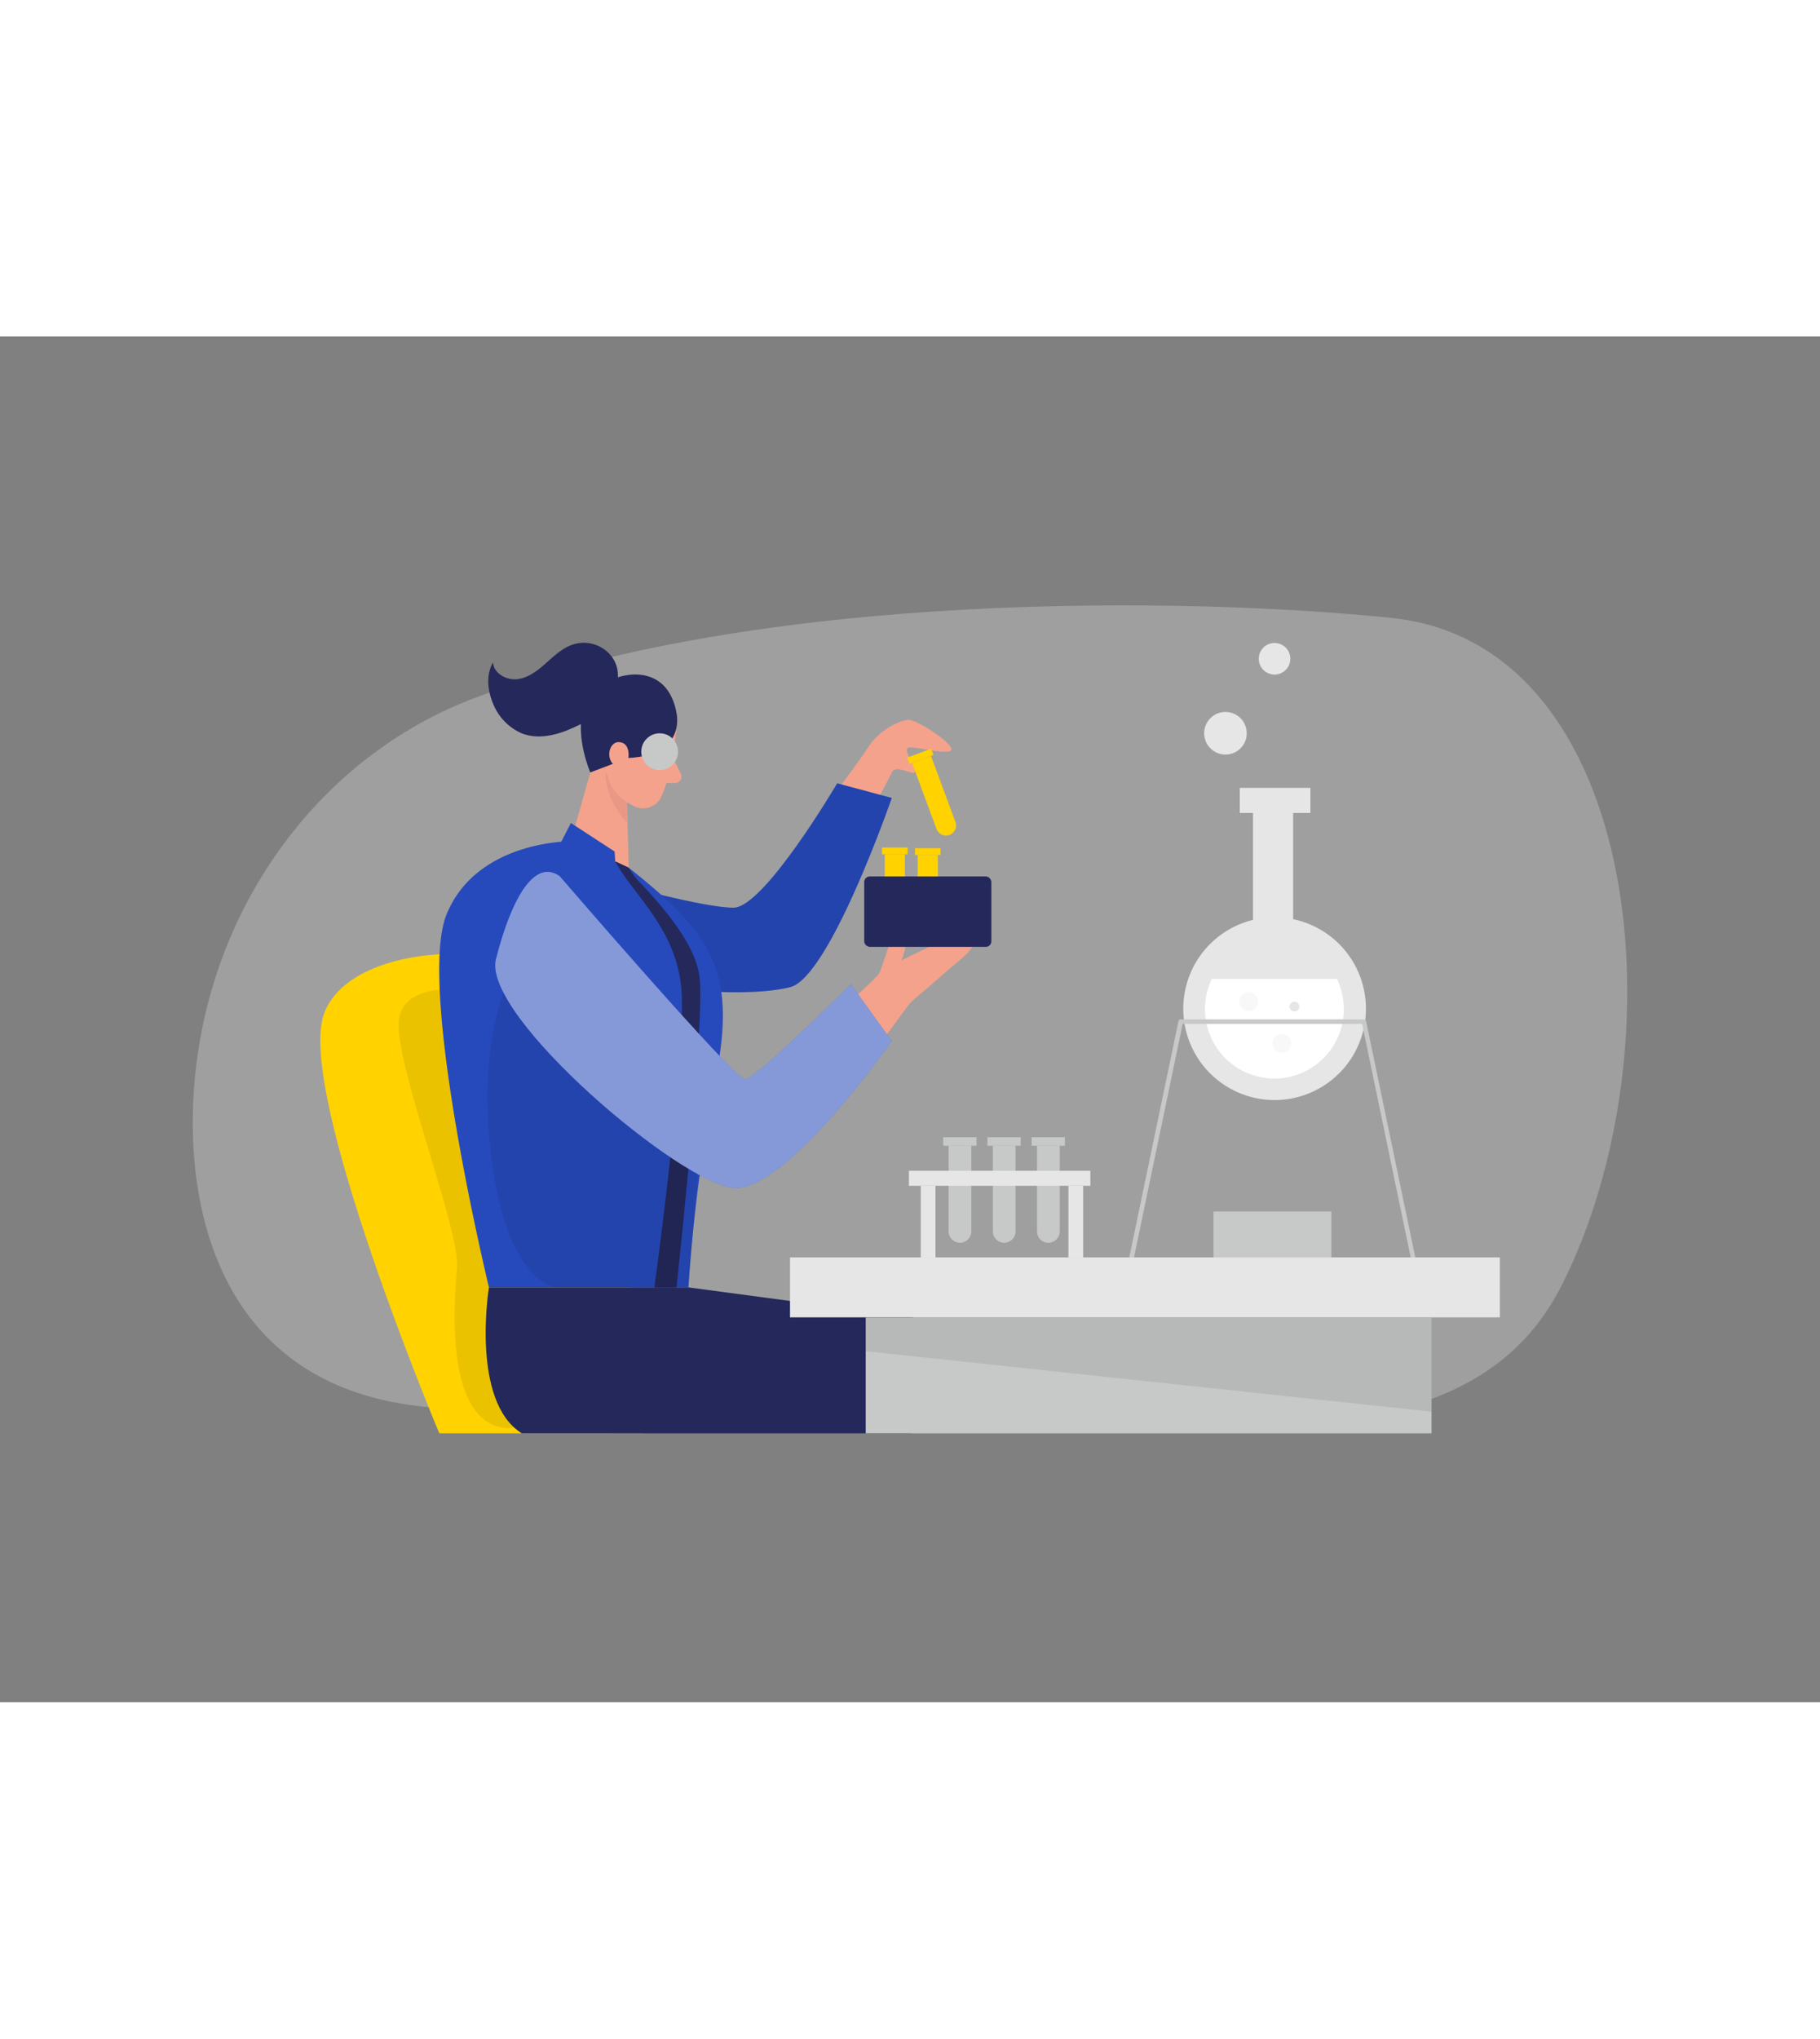
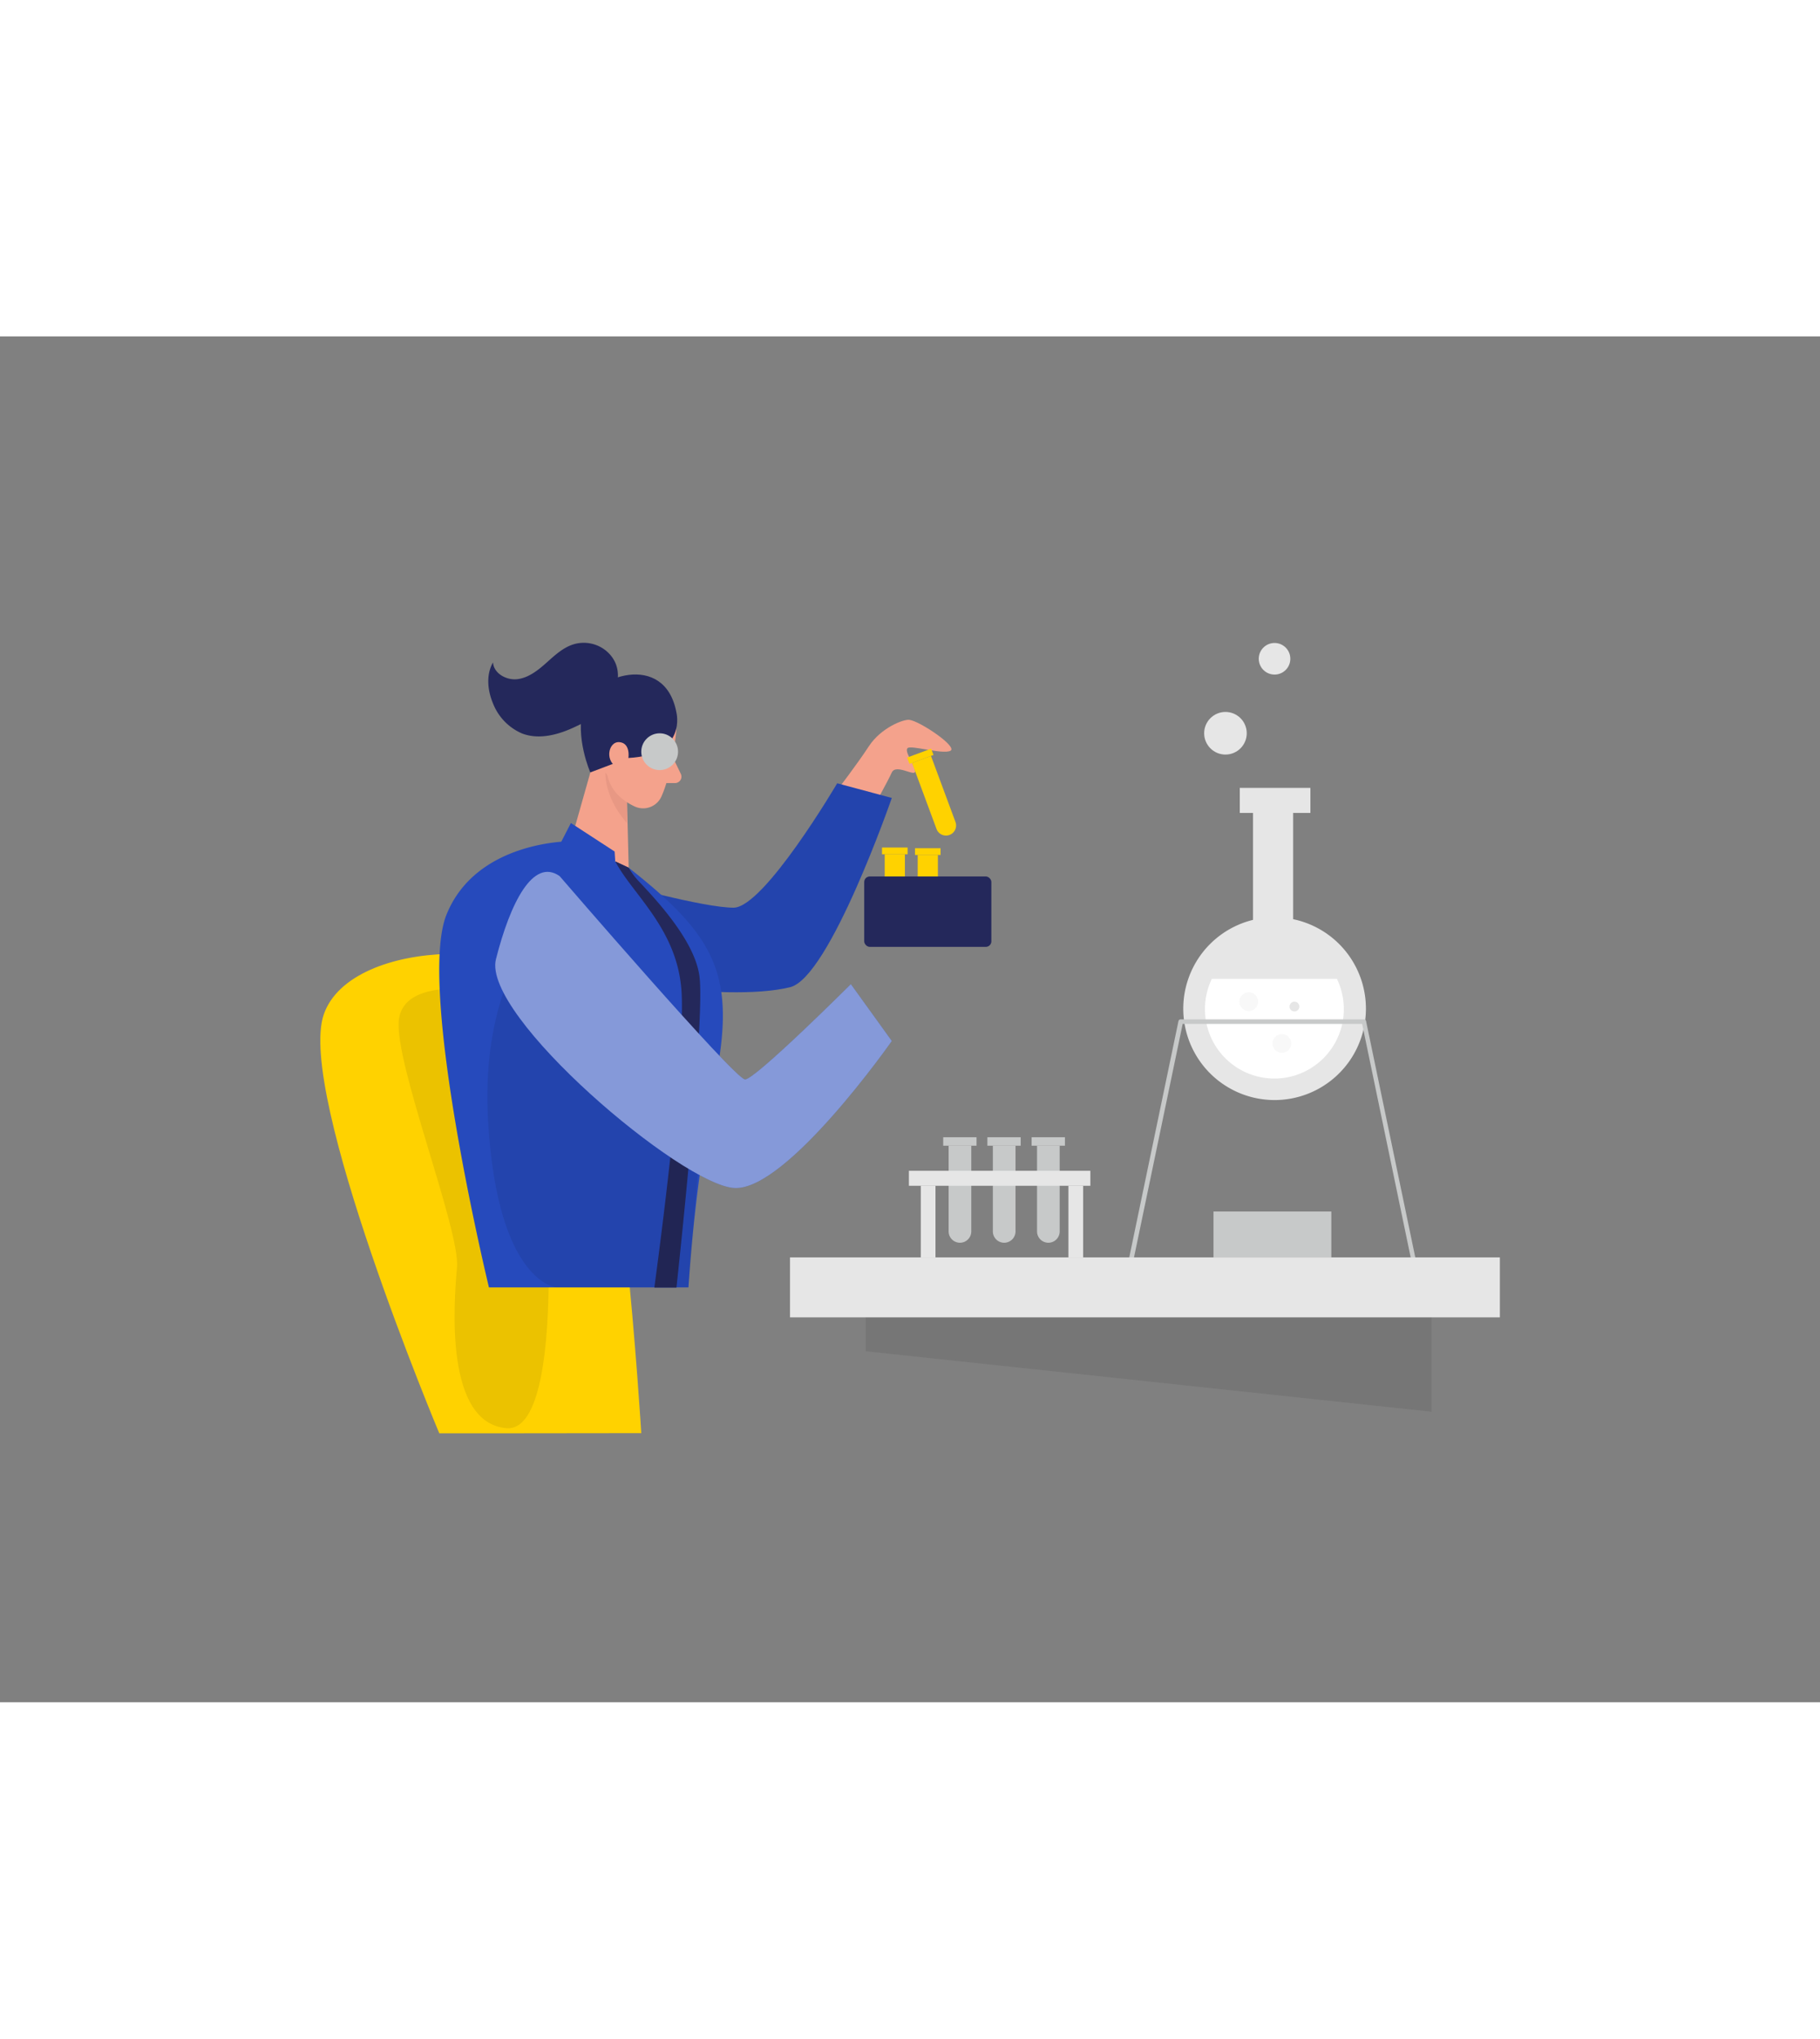
<svg xmlns="http://www.w3.org/2000/svg" id="Layer_1" data-name="Layer 1" viewBox="0 0 400 300" data-imageid="artificial-intelligence-15" imageName="Laboratory Analyst" class="illustrations_image" style="width: 268px;">
  <rect x="0" y="0" width="400" height="300" fill="#808080" stroke="none" />
-   <path d="M104.49,79.36C72,91.5,47.94,122.29,43.2,159.53c-4,31.38,4.72,77.61,61.84,75.94,129-3.77,212.07,24.71,238.25-27.16S361.42,67.59,305.85,61.84C261.66,57.27,167.9,55.64,104.49,79.36Z" fill="#e6e6e6" opacity="0.3" />
  <path d="M284.21,128V104.67H288V99.16H272.48v5.51h2.91v23.49a20.07,20.07,0,1,0,8.82-.15Z" fill="#e6e6e6" />
  <path d="M266.34,141.12a15.26,15.26,0,1,0,27.49,0Z" fill="#fff" />
  <path d="M310.27,203.4,299.37,151H259.93L249,203.4l-1-.21,11-52.78a.5.5,0,0,1,.49-.4h40.26a.49.49,0,0,1,.49.4l11,52.78Z" fill="#c7c9c9" />
  <path d="M208.47,177.76h5a0,0,0,0,1,0,0v18.82a2.49,2.49,0,0,1-2.49,2.49h0a2.49,2.49,0,0,1-2.49-2.49V177.76A0,0,0,0,1,208.47,177.76Z" fill="#c7c9c9" />
  <rect x="207.3" y="175.9" width="7.32" height="1.86" fill="#c7c9c9" />
  <path d="M218.19,177.76h5a0,0,0,0,1,0,0v18.82a2.49,2.49,0,0,1-2.49,2.49h0a2.49,2.49,0,0,1-2.49-2.49V177.76A0,0,0,0,1,218.19,177.76Z" fill="#c7c9c9" />
  <rect x="217.01" y="175.9" width="7.32" height="1.86" fill="#c7c9c9" />
  <path d="M227.9,177.76h5a0,0,0,0,1,0,0v18.82a2.49,2.49,0,0,1-2.49,2.49h0a2.49,2.49,0,0,1-2.49-2.49V177.76a0,0,0,0,1,0,0Z" fill="#c7c9c9" />
  <rect x="226.73" y="175.9" width="7.32" height="1.86" fill="#c7c9c9" />
-   <path d="M114.66,240.92H96.54s-31.38-74.71-25.38-92,48-17.37,56.49-2.31,13.29,94.28,13.29,94.28Z" fill="#ffd200" />
+   <path d="M114.66,240.92H96.54s-31.38-74.71-25.38-92,48-17.37,56.49-2.31,13.29,94.28,13.29,94.28" fill="#ffd200" />
  <path d="M105.67,143.73s-16.86-3-18,6.34,13.52,46.18,12.77,54.44-2.63,34.16,10.88,35.29,9.2-60,6-75.09S105.67,143.73,105.67,143.73Z" opacity="0.08" />
  <path d="M133.14,69a7.75,7.75,0,0,0-7-1.39c-2.36.69-4.22,2.45-6.05,4.08s-3.87,3.26-6.3,3.59-5.27-1.22-5.44-3.67c-1.54,2.69-1.21,6.12,0,9a11.89,11.89,0,0,0,6.42,6.62c3.87,1.46,8.22.19,11.94-1.62a20.43,20.43,0,0,0,6.07-4.18C136.12,77.92,137.32,72.41,133.14,69Z" fill="#24285b" />
  <path d="M184.07,99.58s4.22-5.49,6.9-9.57,7.69-6,8.93-5.78c2.37.33,10.76,6,8.95,6.81s-8.62-1.32-9.38-.61,1.41,3.46,1.63,5-4.17-1.7-5.11.37-4.18,7.86-4.18,7.86Z" fill="#f4a28c" />
  <path d="M135.22,120.06s19.29,5.42,26,5.42S184,98.16,184,98.16l12,3.22s-13.65,39.41-22.34,41.56c-14.78,3.66-48.18-2.82-48.18-2.82Z" fill="#264abc" class="target-color" />
  <path d="M135.22,120.06s19.29,5.42,26,5.42S184,98.16,184,98.16l12,3.22s-13.65,39.41-22.34,41.56c-14.78,3.66-48.18-2.82-48.18-2.82Z" opacity="0.08" />
  <rect x="194.44" y="113.75" width="4.44" height="12.61" fill="#ffd200" />
  <rect x="193.85" y="112.27" width="5.62" height="1.48" fill="#ffd200" />
  <rect x="201.69" y="113.9" width="4.44" height="12.61" fill="#ffd200" />
  <rect x="201.1" y="112.42" width="5.62" height="1.48" fill="#ffd200" />
-   <path d="M185.74,147.05s6.83-6,7.51-7.19,2.89-9.65,4-9.1,2.79,1.6.89,6.28c0,0,15.22-7.7,15.67-6.35,1.24,3.69-1.49,5-6.17,9.12s-6.25,5.3-7.3,6.3S190.85,159,190.85,159Z" fill="#f4a28c" />
  <polygon points="132.5 86.07 125.47 110.89 138.17 116.7 137.64 95.28 132.5 86.07" fill="#f4a28c" />
  <path d="M137.81,99.46a10.43,10.43,0,0,1-4.74-3.65s-.4,5.25,4.72,11.08Z" fill="#ce8172" opacity="0.31" />
  <path d="M148.6,86.88s-.78,8.73-3.24,14.2a4.41,4.41,0,0,1-5.85,2.18c-2.74-1.28-6.06-3.8-6.21-8.53l-1.24-8s-.6-5,4.89-7.68S149.35,81.58,148.6,86.88Z" fill="#f4a28c" />
  <path d="M147.83,92.36l1.81,3.75a1.41,1.41,0,0,1-1.25,2l-3.41,0Z" fill="#f4a28c" />
-   <path d="M114.66,240.92h85.65l.44-25.45-49.44-6.59H107.46S103.38,233.85,114.66,240.92Z" fill="#24285b" />
  <rect x="173.62" y="202.3" width="156.01" height="13.17" transform="translate(503.26 417.76) rotate(-180)" fill="#e6e6e6" />
  <path d="M148.66,82.6s2.41,9.31-10.55,10l-8.37,3.17s-3.41-7.68-1.52-14.38S146.1,68.92,148.66,82.6Z" fill="#24285b" />
  <path d="M138.11,92.64s.53-3.34-2-3.52-3.34,4.62,0,5.68Z" fill="#f4a28c" />
  <path d="M138.17,116.7l-12.7-5.81s-20.73-.2-27.33,16.09,9.32,81.9,9.32,81.9h43.85a356.06,356.06,0,0,1,5.82-45C161.79,140.57,157.64,132,138.17,116.7Z" fill="#264abc" class="target-color" />
  <path d="M138.17,116.7l-2.95-1.4c3.77,7.28,13.89,15,14.59,29,.78,15.24-6,64.63-6,64.63h4.86s6.3-57.75,5.08-68.19c-.88-7.66-9.12-16.57-13.3-21A15.87,15.87,0,0,1,138.17,116.7Z" fill="#24285b" />
  <path d="M123.21,124.73s15.27,6.36,15.21,21.91.39,27.64,11,27.46l4.06,8.44-2.19,26.34h-29s-12.88-.94-15-36.21S123.21,124.73,123.21,124.73Z" opacity="0.08" />
  <path d="M135.22,115.3l-.14-2.16-9.61-6.25-2.11,4.1S121,114.76,135.22,115.3Z" fill="#264abc" class="target-color" />
-   <rect x="190.27" y="215.47" width="124.35" height="25.46" fill="#c7c9c9" />
  <polygon points="314.62 215.47 314.62 236.18 190.27 222.9 190.27 215.47 314.62 215.47" opacity="0.08" />
  <path d="M123,118.55s38.5,44.66,40.75,44.66S187,142.28,187,142.28l9,12.48s-23,32.82-34.54,32.29S105.86,149.18,109,136.79,117.17,114.44,123,118.55Z" fill="#264abc" class="target-color" />
  <path d="M123,118.55s38.5,44.66,40.75,44.66S187,142.28,187,142.28l9,12.48s-23,32.82-34.54,32.29S105.86,149.18,109,136.79,117.17,114.44,123,118.55Z" fill="#fff" opacity="0.44" />
  <circle cx="144.98" cy="91.22" r="4.04" fill="#c7c9c9" />
  <rect x="189.94" y="118.62" width="27.94" height="15.47" rx="1.22" fill="#24285b" />
  <path d="M203.38,92.37h4.44a0,0,0,0,1,0,0v15.47a2.22,2.22,0,0,1-2.22,2.22h0a2.22,2.22,0,0,1-2.22-2.22V92.37A0,0,0,0,1,203.38,92.37Z" transform="translate(-22.36 77.81) rotate(-20.35)" fill="#ffd200" />
  <rect x="199.46" y="91.49" width="5.62" height="1.48" transform="translate(-19.45 76.09) rotate(-20.35)" fill="#ffd200" />
  <rect x="199.76" y="183.27" width="39.88" height="3.29" fill="#e6e6e6" />
  <rect x="202.37" y="186.56" width="3.23" height="15.74" fill="#e6e6e6" />
  <rect x="234.82" y="186.56" width="3.23" height="15.74" fill="#e6e6e6" />
  <rect x="266.7" y="192.21" width="25.9" height="10.08" fill="#c7c9c9" />
  <circle cx="269.33" cy="87.17" r="4.68" fill="#e6e6e6" />
  <circle cx="280.12" cy="70.81" r="3.47" fill="#e6e6e6" />
  <circle cx="274.45" cy="146.12" r="2.06" fill="#e6e6e6" opacity="0.3" />
  <circle cx="281.72" cy="155.3" r="2.06" fill="#e6e6e6" opacity="0.3" />
  <circle cx="284.49" cy="147.2" r="1.08" fill="#e6e6e6" />
</svg>